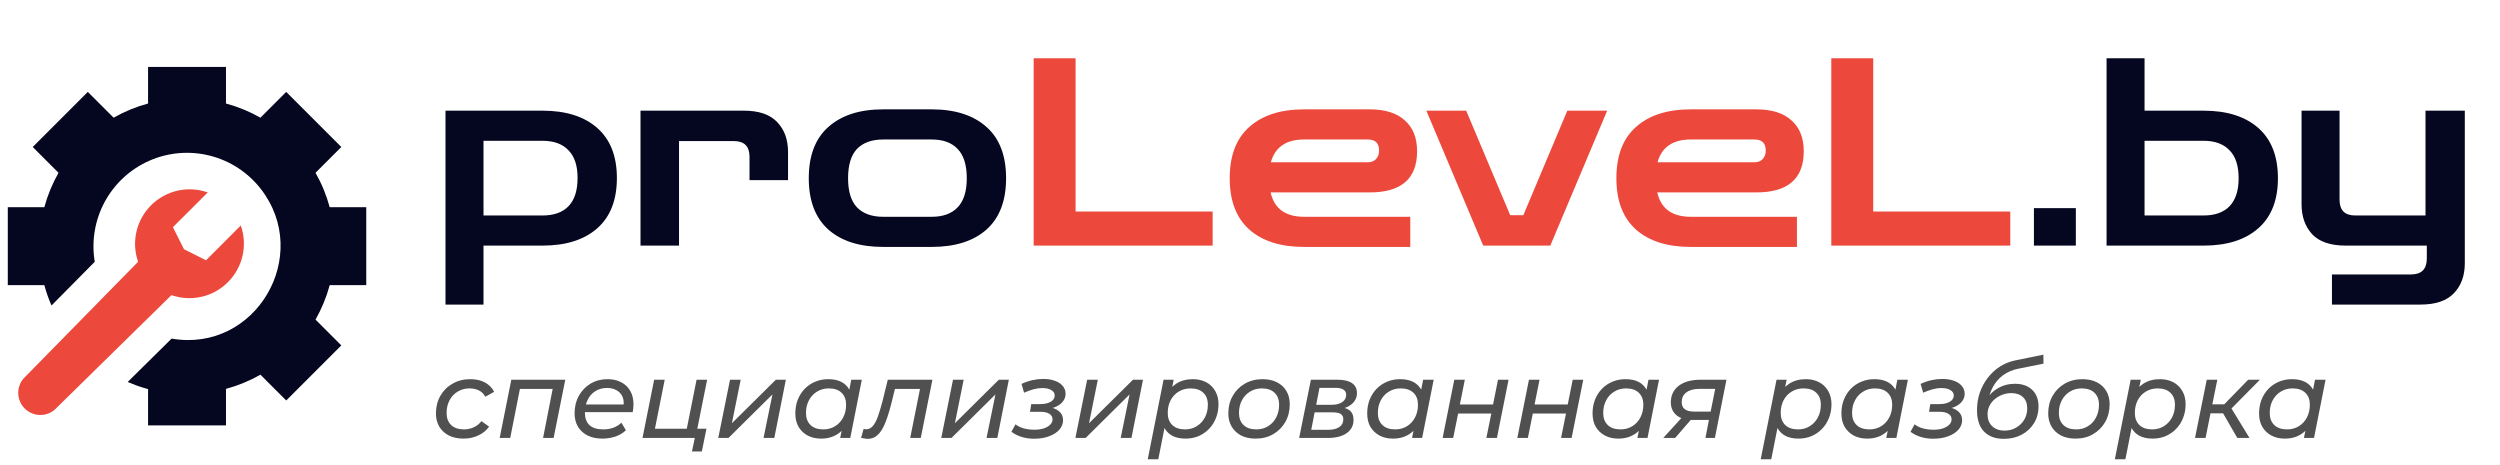
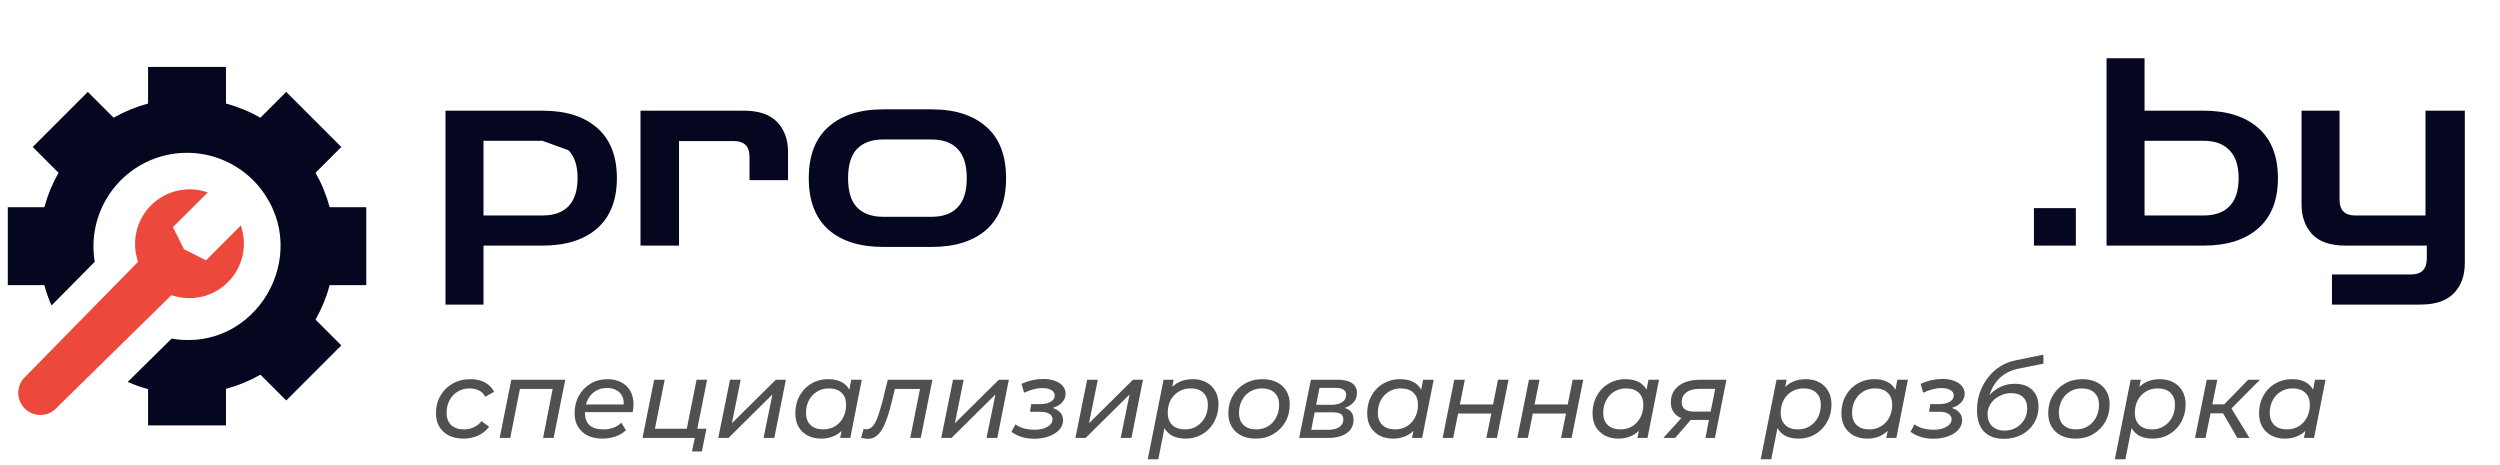
<svg xmlns="http://www.w3.org/2000/svg" width="285" height="53" viewBox="0 0 285 53" fill="none">
-   <path d="M50.788 34.721V12.616H61.841C64.51 12.616 66.591 13.273 68.085 14.587C69.578 15.902 70.325 17.803 70.325 20.293C70.325 22.802 69.578 24.714 68.085 26.028C66.591 27.343 64.51 28 61.841 28H55.12V34.721H50.788ZM61.841 16.051H55.12V24.565H61.841C63.136 24.565 64.122 24.216 64.799 23.519C65.496 22.802 65.844 21.727 65.844 20.293C65.844 18.879 65.496 17.823 64.799 17.126C64.122 16.409 63.136 16.051 61.841 16.051ZM73.018 28V12.616H84.788C86.52 12.616 87.795 13.054 88.612 13.93C89.428 14.786 89.836 15.921 89.836 17.335V20.532H85.445V17.873C85.445 16.678 84.848 16.081 83.653 16.081H77.409V28H73.018ZM100.683 28.149C98.015 28.149 95.934 27.492 94.44 26.178C92.946 24.843 92.2 22.892 92.2 20.323C92.2 17.734 92.946 15.782 94.44 14.468C95.934 13.133 98.015 12.466 100.683 12.466H106.21C108.878 12.466 110.96 13.133 112.453 14.468C113.947 15.782 114.694 17.734 114.694 20.323C114.694 22.892 113.947 24.843 112.453 26.178C110.96 27.492 108.878 28.149 106.21 28.149H100.683ZM100.683 24.714H106.21C107.504 24.714 108.49 24.356 109.167 23.639C109.864 22.922 110.213 21.816 110.213 20.323C110.213 18.809 109.864 17.694 109.167 16.977C108.49 16.26 107.504 15.902 106.21 15.902H100.683C99.389 15.902 98.393 16.26 97.696 16.977C97.019 17.694 96.68 18.809 96.68 20.323C96.68 21.816 97.019 22.922 97.696 23.639C98.393 24.356 99.389 24.714 100.683 24.714ZM231.866 28V23.728H236.646V28H231.866ZM240.148 28V6.641H244.479V28H240.148ZM240.895 28V24.565H251.201C252.495 24.565 253.481 24.216 254.158 23.519C254.855 22.802 255.204 21.737 255.204 20.323C255.204 18.889 254.855 17.823 254.158 17.126C253.481 16.409 252.495 16.051 251.201 16.051H241.193V12.616H251.201C253.869 12.616 255.95 13.273 257.444 14.587C258.938 15.902 259.684 17.813 259.684 20.323C259.684 22.812 258.938 24.714 257.444 26.028C255.95 27.343 253.869 28 251.201 28H240.895ZM265.842 34.721V31.286H274.864C276.059 31.286 276.656 30.679 276.656 29.464V28H267.426C265.673 28 264.389 27.562 263.572 26.686C262.776 25.809 262.377 24.674 262.377 23.28V12.616H266.709V22.772C266.709 23.967 267.306 24.565 268.501 24.565H276.507V12.616H280.988V30.002C280.988 31.416 280.58 32.551 279.763 33.407C278.947 34.283 277.672 34.721 275.939 34.721H265.842Z" fill="#04071F" />
-   <path d="M117.838 28V6.641H122.617V24.117H138.241V28H117.838ZM148.672 28.149C146.004 28.149 143.923 27.492 142.429 26.178C140.935 24.843 140.188 22.892 140.188 20.323C140.188 17.734 140.935 15.782 142.429 14.468C143.923 13.133 146.004 12.466 148.672 12.466H156.14C157.893 12.466 159.227 12.884 160.143 13.721C161.079 14.537 161.547 15.712 161.547 17.246C161.547 20.372 159.745 21.936 156.14 21.936H144.849C145.267 23.788 146.541 24.714 148.672 24.714H160.771V28.149H148.672ZM148.672 15.902C146.621 15.902 145.356 16.768 144.878 18.5H155.931C156.33 18.5 156.638 18.381 156.857 18.142C157.096 17.903 157.216 17.574 157.216 17.156C157.216 16.32 156.788 15.902 155.931 15.902H148.672ZM169.087 28L162.605 12.616H167.145L172.164 24.535H173.658L178.676 12.616H183.217L176.734 28H169.087ZM192.752 28.149C190.083 28.149 188.002 27.492 186.509 26.178C185.015 24.843 184.268 22.892 184.268 20.323C184.268 17.734 185.015 15.782 186.509 14.468C188.002 13.133 190.083 12.466 192.752 12.466H200.22C201.973 12.466 203.307 12.884 204.223 13.721C205.159 14.537 205.627 15.712 205.627 17.246C205.627 20.372 203.825 21.936 200.22 21.936H188.928C189.347 23.788 190.621 24.714 192.752 24.714H204.85V28.149H192.752ZM192.752 15.902C190.701 15.902 189.436 16.768 188.958 18.5H200.011C200.409 18.5 200.718 18.381 200.937 18.142C201.176 17.903 201.296 17.574 201.296 17.156C201.296 16.32 200.867 15.902 200.011 15.902H192.752ZM208.768 28V6.641H213.548V24.117H229.172V28H208.768Z" fill="#EC483B" />
+   <path d="M50.788 34.721V12.616H61.841C64.51 12.616 66.591 13.273 68.085 14.587C69.578 15.902 70.325 17.803 70.325 20.293C70.325 22.802 69.578 24.714 68.085 26.028C66.591 27.343 64.51 28 61.841 28H55.12V34.721H50.788ZM61.841 16.051H55.12V24.565H61.841C63.136 24.565 64.122 24.216 64.799 23.519C65.496 22.802 65.844 21.727 65.844 20.293C65.844 18.879 65.496 17.823 64.799 17.126ZM73.018 28V12.616H84.788C86.52 12.616 87.795 13.054 88.612 13.93C89.428 14.786 89.836 15.921 89.836 17.335V20.532H85.445V17.873C85.445 16.678 84.848 16.081 83.653 16.081H77.409V28H73.018ZM100.683 28.149C98.015 28.149 95.934 27.492 94.44 26.178C92.946 24.843 92.2 22.892 92.2 20.323C92.2 17.734 92.946 15.782 94.44 14.468C95.934 13.133 98.015 12.466 100.683 12.466H106.21C108.878 12.466 110.96 13.133 112.453 14.468C113.947 15.782 114.694 17.734 114.694 20.323C114.694 22.892 113.947 24.843 112.453 26.178C110.96 27.492 108.878 28.149 106.21 28.149H100.683ZM100.683 24.714H106.21C107.504 24.714 108.49 24.356 109.167 23.639C109.864 22.922 110.213 21.816 110.213 20.323C110.213 18.809 109.864 17.694 109.167 16.977C108.49 16.26 107.504 15.902 106.21 15.902H100.683C99.389 15.902 98.393 16.26 97.696 16.977C97.019 17.694 96.68 18.809 96.68 20.323C96.68 21.816 97.019 22.922 97.696 23.639C98.393 24.356 99.389 24.714 100.683 24.714ZM231.866 28V23.728H236.646V28H231.866ZM240.148 28V6.641H244.479V28H240.148ZM240.895 28V24.565H251.201C252.495 24.565 253.481 24.216 254.158 23.519C254.855 22.802 255.204 21.737 255.204 20.323C255.204 18.889 254.855 17.823 254.158 17.126C253.481 16.409 252.495 16.051 251.201 16.051H241.193V12.616H251.201C253.869 12.616 255.95 13.273 257.444 14.587C258.938 15.902 259.684 17.813 259.684 20.323C259.684 22.812 258.938 24.714 257.444 26.028C255.95 27.343 253.869 28 251.201 28H240.895ZM265.842 34.721V31.286H274.864C276.059 31.286 276.656 30.679 276.656 29.464V28H267.426C265.673 28 264.389 27.562 263.572 26.686C262.776 25.809 262.377 24.674 262.377 23.28V12.616H266.709V22.772C266.709 23.967 267.306 24.565 268.501 24.565H276.507V12.616H280.988V30.002C280.988 31.416 280.58 32.551 279.763 33.407C278.947 34.283 277.672 34.721 275.939 34.721H265.842Z" fill="#04071F" />
  <path d="M52.853 50.002C52.211 50.002 51.651 49.886 51.175 49.652C50.707 49.41 50.344 49.075 50.085 48.65C49.826 48.215 49.697 47.71 49.697 47.134C49.697 46.382 49.864 45.714 50.198 45.129C50.532 44.536 50.995 44.073 51.588 43.739C52.181 43.396 52.853 43.225 53.605 43.225C54.248 43.225 54.799 43.346 55.259 43.589C55.718 43.822 56.077 44.181 56.336 44.666L55.321 45.23C55.154 44.904 54.916 44.666 54.607 44.516C54.307 44.357 53.943 44.278 53.517 44.278C53.016 44.278 52.57 44.399 52.177 44.641C51.785 44.875 51.475 45.205 51.25 45.63C51.025 46.048 50.912 46.532 50.912 47.084C50.912 47.66 51.083 48.115 51.425 48.449C51.776 48.783 52.269 48.95 52.904 48.95C53.296 48.95 53.664 48.871 54.006 48.712C54.357 48.553 54.649 48.32 54.883 48.011L55.76 48.637C55.459 49.063 55.05 49.397 54.532 49.639C54.014 49.881 53.455 50.002 52.853 50.002ZM56.962 49.927L58.29 43.288H64.441L63.113 49.927H61.91L63.063 44.039L63.288 44.34H58.967L59.33 44.039L58.165 49.927H56.962ZM68.685 50.002C68.033 50.002 67.47 49.886 66.994 49.652C66.517 49.41 66.15 49.075 65.891 48.65C65.632 48.215 65.503 47.706 65.503 47.121C65.503 46.37 65.666 45.701 65.991 45.117C66.317 44.532 66.76 44.073 67.319 43.739C67.887 43.396 68.53 43.225 69.249 43.225C69.85 43.225 70.372 43.342 70.814 43.576C71.257 43.801 71.599 44.127 71.842 44.553C72.092 44.979 72.218 45.493 72.218 46.094C72.218 46.244 72.209 46.399 72.192 46.557C72.176 46.708 72.155 46.85 72.13 46.983H66.38L66.53 46.106H71.553L71.065 46.407C71.14 45.94 71.107 45.547 70.965 45.23C70.823 44.904 70.597 44.657 70.288 44.49C69.988 44.315 69.624 44.227 69.198 44.227C68.697 44.227 68.255 44.349 67.871 44.591C67.495 44.825 67.202 45.154 66.994 45.58C66.785 45.998 66.68 46.491 66.68 47.059C66.68 47.66 66.852 48.128 67.194 48.462C67.545 48.787 68.075 48.95 68.785 48.95C69.203 48.95 69.591 48.883 69.95 48.75C70.309 48.608 70.606 48.42 70.84 48.186L71.353 49.05C71.036 49.359 70.639 49.597 70.163 49.764C69.687 49.923 69.194 50.002 68.685 50.002ZM73.245 49.927L74.573 43.288H75.776L74.661 48.875H78.294L79.409 43.288H80.611L79.283 49.927H73.245ZM78.882 51.468L79.221 49.865L79.496 49.927H78.081L78.294 48.875H80.536L80.01 51.468H78.882ZM81.882 49.927L83.223 43.288H84.438L83.436 48.249L88.447 43.288H89.587L88.271 49.927H87.043L88.058 44.967L83.047 49.927H81.882ZM93.599 50.002C93.039 50.002 92.538 49.89 92.096 49.664C91.653 49.43 91.302 49.1 91.043 48.675C90.793 48.249 90.668 47.735 90.668 47.134C90.668 46.566 90.759 46.044 90.943 45.568C91.135 45.092 91.398 44.678 91.732 44.328C92.075 43.977 92.476 43.705 92.935 43.513C93.394 43.321 93.891 43.225 94.426 43.225C95.002 43.225 95.49 43.325 95.891 43.526C96.292 43.726 96.601 44.023 96.818 44.415C97.035 44.8 97.144 45.271 97.144 45.831C97.144 46.649 97.002 47.376 96.718 48.011C96.434 48.637 96.025 49.126 95.49 49.476C94.964 49.827 94.334 50.002 93.599 50.002ZM93.862 48.95C94.363 48.95 94.81 48.829 95.202 48.587C95.595 48.345 95.9 48.015 96.117 47.597C96.342 47.171 96.455 46.687 96.455 46.144C96.455 45.559 96.284 45.104 95.942 44.779C95.599 44.444 95.111 44.278 94.476 44.278C93.983 44.278 93.54 44.399 93.148 44.641C92.755 44.875 92.446 45.205 92.221 45.63C91.995 46.048 91.883 46.532 91.883 47.084C91.883 47.66 92.054 48.115 92.396 48.449C92.739 48.783 93.227 48.95 93.862 48.95ZM95.779 49.927L96.129 48.211L96.53 46.67L96.693 45.092L97.044 43.288H98.246L96.931 49.927H95.779ZM98.164 49.915L98.452 48.9C98.51 48.908 98.565 48.917 98.615 48.925C98.665 48.934 98.711 48.938 98.753 48.938C99.053 48.938 99.312 48.804 99.529 48.537C99.746 48.27 99.939 47.894 100.106 47.409C100.273 46.925 100.44 46.365 100.607 45.731L101.208 43.288H106.294L104.966 49.927H103.764L104.954 43.964L105.192 44.34H101.784L102.11 43.964L101.659 45.818C101.492 46.503 101.317 47.109 101.133 47.635C100.957 48.153 100.765 48.591 100.557 48.95C100.348 49.301 100.11 49.568 99.843 49.752C99.584 49.936 99.279 50.028 98.928 50.028C98.803 50.028 98.682 50.015 98.565 49.99C98.439 49.973 98.306 49.948 98.164 49.915ZM107.304 49.927L108.644 43.288H109.859L108.857 48.249L113.868 43.288H115.008L113.693 49.927H112.465L113.48 44.967L108.469 49.927H107.304ZM117.896 50.015C116.885 50.015 116.021 49.752 115.302 49.226L115.766 48.374C116.025 48.574 116.342 48.729 116.718 48.837C117.102 48.938 117.507 48.988 117.933 48.988C118.342 48.988 118.697 48.938 118.998 48.837C119.307 48.729 119.549 48.587 119.725 48.411C119.9 48.236 119.988 48.036 119.988 47.81C119.988 47.535 119.867 47.322 119.624 47.171C119.391 47.021 119.056 46.946 118.622 46.946H117.42L117.557 46.069H118.572C119.073 46.069 119.474 45.981 119.775 45.806C120.084 45.622 120.238 45.384 120.238 45.092C120.238 44.833 120.113 44.628 119.862 44.478C119.62 44.319 119.274 44.24 118.823 44.24C118.489 44.24 118.154 44.286 117.82 44.378C117.495 44.47 117.136 44.599 116.743 44.766L116.455 43.764C116.864 43.572 117.278 43.43 117.695 43.338C118.113 43.246 118.522 43.2 118.923 43.2C119.432 43.2 119.879 43.271 120.263 43.413C120.647 43.547 120.944 43.743 121.153 44.002C121.37 44.252 121.478 44.549 121.478 44.891C121.478 45.192 121.391 45.463 121.215 45.706C121.048 45.948 120.81 46.148 120.501 46.307C120.201 46.466 119.842 46.566 119.424 46.608L119.399 46.382C119.967 46.449 120.405 46.612 120.714 46.871C121.032 47.13 121.19 47.472 121.19 47.898C121.19 48.299 121.048 48.662 120.764 48.988C120.48 49.305 120.088 49.556 119.587 49.739C119.094 49.923 118.53 50.015 117.896 50.015ZM122.596 49.927L123.936 43.288H125.151L124.149 48.249L129.16 43.288H130.3L128.985 49.927H127.757L128.772 44.967L123.761 49.927H122.596ZM135.152 50.002C134.584 50.002 134.095 49.902 133.686 49.702C133.285 49.493 132.976 49.197 132.759 48.812C132.542 48.42 132.433 47.948 132.433 47.397C132.433 46.562 132.575 45.835 132.859 45.217C133.143 44.591 133.548 44.102 134.074 43.751C134.609 43.401 135.244 43.225 135.979 43.225C136.547 43.225 137.048 43.338 137.482 43.563C137.925 43.789 138.271 44.119 138.522 44.553C138.781 44.979 138.91 45.489 138.91 46.081C138.91 46.649 138.814 47.171 138.622 47.647C138.438 48.123 138.175 48.537 137.833 48.888C137.499 49.238 137.102 49.514 136.643 49.714C136.183 49.906 135.686 50.002 135.152 50.002ZM130.842 52.358L132.646 43.288H133.799L133.448 45.004L133.06 46.545L132.884 48.123L132.045 52.358H130.842ZM135.102 48.95C135.603 48.95 136.045 48.829 136.43 48.587C136.822 48.345 137.131 48.015 137.357 47.597C137.582 47.171 137.695 46.687 137.695 46.144C137.695 45.559 137.524 45.104 137.181 44.779C136.839 44.444 136.35 44.278 135.716 44.278C135.223 44.278 134.776 44.399 134.375 44.641C133.983 44.875 133.674 45.205 133.448 45.63C133.231 46.048 133.122 46.532 133.122 47.084C133.122 47.66 133.294 48.115 133.636 48.449C133.978 48.783 134.467 48.95 135.102 48.95ZM143.149 50.002C142.515 50.002 141.963 49.886 141.496 49.652C141.036 49.41 140.677 49.075 140.418 48.65C140.159 48.215 140.03 47.71 140.03 47.134C140.03 46.382 140.197 45.714 140.531 45.129C140.865 44.536 141.324 44.073 141.909 43.739C142.502 43.396 143.174 43.225 143.926 43.225C144.552 43.225 145.099 43.342 145.567 43.576C146.035 43.81 146.394 44.14 146.644 44.566C146.903 44.992 147.033 45.497 147.033 46.081C147.033 46.833 146.866 47.505 146.532 48.098C146.198 48.683 145.738 49.146 145.154 49.489C144.577 49.831 143.909 50.002 143.149 50.002ZM143.224 48.95C143.726 48.95 144.172 48.829 144.565 48.587C144.957 48.345 145.262 48.015 145.479 47.597C145.705 47.171 145.818 46.687 145.818 46.144C145.818 45.559 145.646 45.104 145.304 44.779C144.962 44.444 144.473 44.278 143.838 44.278C143.346 44.278 142.903 44.399 142.51 44.641C142.118 44.875 141.809 45.205 141.583 45.63C141.358 46.048 141.245 46.532 141.245 47.084C141.245 47.66 141.416 48.115 141.759 48.449C142.101 48.783 142.59 48.95 143.224 48.95ZM148.103 49.927L149.443 43.288H152.475C153.202 43.288 153.753 43.417 154.129 43.676C154.504 43.935 154.692 44.311 154.692 44.804C154.692 45.363 154.45 45.818 153.966 46.169C153.49 46.511 152.863 46.683 152.087 46.683L152.25 46.382C152.951 46.382 153.469 46.503 153.803 46.745C154.137 46.979 154.304 47.351 154.304 47.86C154.304 48.503 154.045 49.009 153.527 49.376C153.01 49.744 152.287 49.927 151.36 49.927H148.103ZM149.481 49H151.398C151.941 49 152.367 48.896 152.676 48.687C152.985 48.478 153.139 48.186 153.139 47.81C153.139 47.526 153.043 47.322 152.851 47.196C152.659 47.071 152.346 47.008 151.911 47.008H149.869L149.481 49ZM150.045 46.144H151.849C152.325 46.144 152.713 46.044 153.014 45.843C153.314 45.635 153.465 45.359 153.465 45.017C153.465 44.749 153.36 44.549 153.152 44.415C152.951 44.282 152.65 44.215 152.25 44.215H150.421L150.045 46.144ZM158.792 50.002C158.233 50.002 157.731 49.89 157.289 49.664C156.846 49.43 156.495 49.1 156.236 48.675C155.986 48.249 155.861 47.735 155.861 47.134C155.861 46.566 155.953 46.044 156.136 45.568C156.328 45.092 156.591 44.678 156.925 44.328C157.268 43.977 157.669 43.705 158.128 43.513C158.587 43.321 159.084 43.225 159.619 43.225C160.195 43.225 160.684 43.325 161.085 43.526C161.485 43.726 161.794 44.023 162.012 44.415C162.229 44.8 162.337 45.271 162.337 45.831C162.337 46.649 162.195 47.376 161.911 48.011C161.627 48.637 161.218 49.126 160.684 49.476C160.158 49.827 159.527 50.002 158.792 50.002ZM159.055 48.95C159.556 48.95 160.003 48.829 160.396 48.587C160.788 48.345 161.093 48.015 161.31 47.597C161.536 47.171 161.648 46.687 161.648 46.144C161.648 45.559 161.477 45.104 161.135 44.779C160.792 44.444 160.304 44.278 159.669 44.278C159.176 44.278 158.734 44.399 158.341 44.641C157.949 44.875 157.64 45.205 157.414 45.63C157.189 46.048 157.076 46.532 157.076 47.084C157.076 47.66 157.247 48.115 157.589 48.449C157.932 48.783 158.42 48.95 159.055 48.95ZM160.972 49.927L161.323 48.211L161.723 46.67L161.886 45.092L162.237 43.288H163.44L162.124 49.927H160.972ZM164.459 49.927L165.787 43.288H166.99L166.426 46.106H170.209L170.773 43.288H171.976L170.648 49.927H169.445L170.009 47.146H166.226L165.662 49.927H164.459ZM172.974 49.927L174.302 43.288H175.505L174.941 46.106H178.724L179.288 43.288H180.49L179.163 49.927H177.96L178.524 47.146H174.74L174.177 49.927H172.974ZM184.483 50.002C183.923 50.002 183.422 49.89 182.979 49.664C182.537 49.43 182.186 49.1 181.927 48.675C181.677 48.249 181.551 47.735 181.551 47.134C181.551 46.566 181.643 46.044 181.827 45.568C182.019 45.092 182.282 44.678 182.616 44.328C182.959 43.977 183.359 43.705 183.819 43.513C184.278 43.321 184.775 43.225 185.31 43.225C185.886 43.225 186.374 43.325 186.775 43.526C187.176 43.726 187.485 44.023 187.702 44.415C187.919 44.8 188.028 45.271 188.028 45.831C188.028 46.649 187.886 47.376 187.602 48.011C187.318 48.637 186.909 49.126 186.374 49.476C185.848 49.827 185.218 50.002 184.483 50.002ZM184.746 48.95C185.247 48.95 185.694 48.829 186.086 48.587C186.479 48.345 186.784 48.015 187.001 47.597C187.226 47.171 187.339 46.687 187.339 46.144C187.339 45.559 187.168 45.104 186.825 44.779C186.483 44.444 185.994 44.278 185.36 44.278C184.867 44.278 184.424 44.399 184.032 44.641C183.639 44.875 183.33 45.205 183.105 45.63C182.879 46.048 182.767 46.532 182.767 47.084C182.767 47.66 182.938 48.115 183.28 48.449C183.623 48.783 184.111 48.95 184.746 48.95ZM186.662 49.927L187.013 48.211L187.414 46.67L187.577 45.092L187.928 43.288H189.13L187.815 49.927H186.662ZM194.422 49.927L194.873 47.572L195.036 47.873H192.944C192.15 47.873 191.541 47.693 191.115 47.334C190.689 46.967 190.476 46.478 190.476 45.868C190.476 45.067 190.777 44.436 191.378 43.977C191.987 43.517 192.818 43.288 193.871 43.288H196.815L195.499 49.927H194.422ZM189.611 49.927L191.929 47.384H193.169L190.964 49.927H189.611ZM194.948 47.246L195.612 43.939L195.737 44.328H193.771C193.119 44.328 192.614 44.461 192.255 44.728C191.896 44.987 191.716 45.363 191.716 45.856C191.716 46.566 192.192 46.921 193.144 46.921H195.186L194.948 47.246ZM205.03 50.002C204.463 50.002 203.974 49.902 203.565 49.702C203.164 49.493 202.855 49.197 202.638 48.812C202.421 48.42 202.312 47.948 202.312 47.397C202.312 46.562 202.454 45.835 202.738 45.217C203.022 44.591 203.427 44.102 203.953 43.751C204.488 43.401 205.122 43.225 205.857 43.225C206.425 43.225 206.926 43.338 207.361 43.563C207.803 43.789 208.15 44.119 208.4 44.553C208.659 44.979 208.789 45.489 208.789 46.081C208.789 46.649 208.693 47.171 208.501 47.647C208.317 48.123 208.054 48.537 207.711 48.888C207.377 49.238 206.981 49.514 206.521 49.714C206.062 49.906 205.565 50.002 205.03 50.002ZM200.721 52.358L202.525 43.288H203.678L203.327 45.004L202.938 46.545L202.763 48.123L201.924 52.358H200.721ZM204.98 48.95C205.481 48.95 205.924 48.829 206.308 48.587C206.701 48.345 207.01 48.015 207.235 47.597C207.461 47.171 207.574 46.687 207.574 46.144C207.574 45.559 207.402 45.104 207.06 44.779C206.718 44.444 206.229 44.278 205.594 44.278C205.101 44.278 204.655 44.399 204.254 44.641C203.861 44.875 203.552 45.205 203.327 45.63C203.11 46.048 203.001 46.532 203.001 47.084C203.001 47.66 203.172 48.115 203.515 48.449C203.857 48.783 204.346 48.95 204.98 48.95ZM212.853 50.002C212.293 50.002 211.792 49.89 211.349 49.664C210.907 49.43 210.556 49.1 210.297 48.675C210.046 48.249 209.921 47.735 209.921 47.134C209.921 46.566 210.013 46.044 210.197 45.568C210.389 45.092 210.652 44.678 210.986 44.328C211.328 43.977 211.729 43.705 212.189 43.513C212.648 43.321 213.145 43.225 213.679 43.225C214.256 43.225 214.744 43.325 215.145 43.526C215.546 43.726 215.855 44.023 216.072 44.415C216.289 44.8 216.398 45.271 216.398 45.831C216.398 46.649 216.256 47.376 215.972 48.011C215.688 48.637 215.279 49.126 214.744 49.476C214.218 49.827 213.588 50.002 212.853 50.002ZM213.116 48.95C213.617 48.95 214.064 48.829 214.456 48.587C214.849 48.345 215.153 48.015 215.371 47.597C215.596 47.171 215.709 46.687 215.709 46.144C215.709 45.559 215.538 45.104 215.195 44.779C214.853 44.444 214.364 44.278 213.73 44.278C213.237 44.278 212.794 44.399 212.402 44.641C212.009 44.875 211.7 45.205 211.475 45.63C211.249 46.048 211.136 46.532 211.136 47.084C211.136 47.66 211.308 48.115 211.65 48.449C211.992 48.783 212.481 48.95 213.116 48.95ZM215.032 49.927L215.383 48.211L215.784 46.67L215.947 45.092L216.298 43.288H217.5L216.185 49.927H215.032ZM220.389 50.015C219.379 50.015 218.514 49.752 217.796 49.226L218.26 48.374C218.518 48.574 218.836 48.729 219.212 48.837C219.596 48.938 220.001 48.988 220.427 48.988C220.836 48.988 221.191 48.938 221.492 48.837C221.801 48.729 222.043 48.587 222.218 48.411C222.394 48.236 222.481 48.036 222.481 47.81C222.481 47.535 222.36 47.322 222.118 47.171C221.884 47.021 221.55 46.946 221.116 46.946H219.913L220.051 46.069H221.066C221.567 46.069 221.968 45.981 222.268 45.806C222.577 45.622 222.732 45.384 222.732 45.092C222.732 44.833 222.607 44.628 222.356 44.478C222.114 44.319 221.767 44.24 221.316 44.24C220.982 44.24 220.648 44.286 220.314 44.378C219.988 44.47 219.629 44.599 219.237 44.766L218.949 43.764C219.358 43.572 219.771 43.43 220.189 43.338C220.606 43.246 221.016 43.2 221.416 43.2C221.926 43.2 222.373 43.271 222.757 43.413C223.141 43.547 223.438 43.743 223.646 44.002C223.863 44.252 223.972 44.549 223.972 44.891C223.972 45.192 223.884 45.463 223.709 45.706C223.542 45.948 223.304 46.148 222.995 46.307C222.694 46.466 222.335 46.566 221.918 46.608L221.893 46.382C222.46 46.449 222.899 46.612 223.208 46.871C223.525 47.13 223.684 47.472 223.684 47.898C223.684 48.299 223.542 48.662 223.258 48.988C222.974 49.305 222.582 49.556 222.08 49.739C221.588 49.923 221.024 50.015 220.389 50.015ZM228.434 50.028C227.474 50.028 226.722 49.752 226.179 49.201C225.645 48.65 225.378 47.835 225.378 46.758C225.378 46.065 225.482 45.405 225.691 44.779C225.908 44.152 226.213 43.584 226.605 43.075C226.998 42.557 227.461 42.127 227.996 41.785C228.539 41.442 229.14 41.204 229.8 41.071L232.944 40.432L232.957 41.459L230.075 42.035C229.416 42.169 228.839 42.415 228.347 42.774C227.862 43.133 227.47 43.593 227.169 44.152C226.877 44.703 226.685 45.346 226.593 46.081L226.267 45.806C226.66 45.129 227.148 44.62 227.733 44.278C228.317 43.927 228.973 43.751 229.7 43.751C230.535 43.751 231.19 43.981 231.666 44.44C232.151 44.9 232.393 45.539 232.393 46.357C232.393 47.05 232.222 47.677 231.879 48.236C231.545 48.787 231.078 49.226 230.476 49.551C229.883 49.869 229.203 50.028 228.434 50.028ZM228.522 49.088C229.015 49.088 229.453 48.975 229.837 48.75C230.23 48.524 230.539 48.224 230.764 47.848C230.99 47.464 231.103 47.033 231.103 46.557C231.103 45.998 230.94 45.568 230.614 45.267C230.297 44.967 229.854 44.816 229.286 44.816C228.927 44.816 228.585 44.879 228.259 45.004C227.933 45.129 227.641 45.301 227.382 45.518C227.131 45.735 226.935 45.99 226.793 46.282C226.651 46.574 226.58 46.887 226.58 47.221C226.58 47.781 226.751 48.232 227.094 48.574C227.445 48.917 227.921 49.088 228.522 49.088ZM236.614 50.002C235.98 50.002 235.429 49.886 234.961 49.652C234.502 49.41 234.142 49.075 233.884 48.65C233.625 48.215 233.495 47.71 233.495 47.134C233.495 46.382 233.662 45.714 233.996 45.129C234.33 44.536 234.79 44.073 235.374 43.739C235.967 43.396 236.64 43.225 237.391 43.225C238.018 43.225 238.565 43.342 239.032 43.576C239.5 43.81 239.859 44.14 240.11 44.566C240.368 44.992 240.498 45.497 240.498 46.081C240.498 46.833 240.331 47.505 239.997 48.098C239.663 48.683 239.203 49.146 238.619 49.489C238.043 49.831 237.374 50.002 236.614 50.002ZM236.69 48.95C237.191 48.95 237.638 48.829 238.03 48.587C238.423 48.345 238.727 48.015 238.945 47.597C239.17 47.171 239.283 46.687 239.283 46.144C239.283 45.559 239.112 45.104 238.769 44.779C238.427 44.444 237.938 44.278 237.303 44.278C236.811 44.278 236.368 44.399 235.976 44.641C235.583 44.875 235.274 45.205 235.049 45.63C234.823 46.048 234.71 46.532 234.71 47.084C234.71 47.66 234.882 48.115 235.224 48.449C235.566 48.783 236.055 48.95 236.69 48.95ZM245.402 50.002C244.834 50.002 244.345 49.902 243.936 49.702C243.535 49.493 243.226 49.197 243.009 48.812C242.792 48.42 242.683 47.948 242.683 47.397C242.683 46.562 242.825 45.835 243.109 45.217C243.393 44.591 243.798 44.102 244.324 43.751C244.859 43.401 245.493 43.225 246.228 43.225C246.796 43.225 247.297 43.338 247.732 43.563C248.174 43.789 248.521 44.119 248.771 44.553C249.03 44.979 249.16 45.489 249.16 46.081C249.16 46.649 249.064 47.171 248.872 47.647C248.688 48.123 248.425 48.537 248.082 48.888C247.748 49.238 247.352 49.514 246.892 49.714C246.433 49.906 245.936 50.002 245.402 50.002ZM241.092 52.358L242.896 43.288H244.049L243.698 45.004L243.31 46.545L243.134 48.123L242.295 52.358H241.092ZM245.351 48.95C245.853 48.95 246.295 48.829 246.679 48.587C247.072 48.345 247.381 48.015 247.606 47.597C247.832 47.171 247.945 46.687 247.945 46.144C247.945 45.559 247.773 45.104 247.431 44.779C247.089 44.444 246.6 44.278 245.965 44.278C245.473 44.278 245.026 44.399 244.625 44.641C244.232 44.875 243.923 45.205 243.698 45.63C243.481 46.048 243.372 46.532 243.372 47.084C243.372 47.66 243.543 48.115 243.886 48.449C244.228 48.783 244.717 48.95 245.351 48.95ZM255.053 49.927L253.174 46.67L254.176 46.219L256.443 49.927H255.053ZM250.23 49.927L251.57 43.288H252.773L251.432 49.927H250.23ZM251.645 47.121L251.833 46.094H254.025L253.838 47.121H251.645ZM254.213 46.745L253.073 46.595L256.293 43.288H257.633L254.213 46.745ZM260.466 50.002C259.906 50.002 259.405 49.89 258.963 49.664C258.52 49.43 258.169 49.1 257.91 48.675C257.66 48.249 257.535 47.735 257.535 47.134C257.535 46.566 257.627 46.044 257.81 45.568C258.002 45.092 258.265 44.678 258.599 44.328C258.942 43.977 259.343 43.705 259.802 43.513C260.261 43.321 260.758 43.225 261.293 43.225C261.869 43.225 262.358 43.325 262.759 43.526C263.159 43.726 263.468 44.023 263.686 44.415C263.903 44.8 264.011 45.271 264.011 45.831C264.011 46.649 263.869 47.376 263.585 48.011C263.301 48.637 262.892 49.126 262.358 49.476C261.831 49.827 261.201 50.002 260.466 50.002ZM260.729 48.95C261.23 48.95 261.677 48.829 262.07 48.587C262.462 48.345 262.767 48.015 262.984 47.597C263.209 47.171 263.322 46.687 263.322 46.144C263.322 45.559 263.151 45.104 262.809 44.779C262.466 44.444 261.978 44.278 261.343 44.278C260.85 44.278 260.408 44.399 260.015 44.641C259.623 44.875 259.314 45.205 259.088 45.63C258.863 46.048 258.75 46.532 258.75 47.084C258.75 47.66 258.921 48.115 259.263 48.449C259.606 48.783 260.094 48.95 260.729 48.95ZM262.646 49.927L262.997 48.211L263.397 46.67L263.56 45.092L263.911 43.288H265.114L263.798 49.927H262.646Z" fill="#505050" />
  <path d="M41.753 32.508V23.624H37.586C37.215 22.253 36.672 20.933 35.969 19.698L38.91 16.757L32.629 10.477L29.689 13.417C28.453 12.715 27.134 12.172 25.762 11.8V7.634H16.879V11.8C15.507 12.172 14.188 12.715 12.952 13.417L10.012 10.477L3.731 16.757L6.672 19.698C5.969 20.933 5.426 22.253 5.055 23.624H0.888V32.508H5.055C5.267 33.301 5.54 34.076 5.872 34.826L10.802 29.843C10.41 27.503 10.81 25.1 11.937 23.013C13.065 20.927 14.856 19.275 17.027 18.321C19.199 17.367 21.627 17.164 23.926 17.745C26.226 18.326 28.266 19.657 29.724 21.528C35.641 29.123 29.156 40.254 19.562 38.602L14.56 43.541C15.311 43.873 16.086 44.146 16.879 44.358V48.498H25.762V44.332C27.134 43.96 28.453 43.417 29.689 42.715L32.629 45.655L38.91 39.375L35.969 36.434C36.672 35.199 37.215 33.88 37.586 32.508H41.753Z" fill="#04071F" />
  <path d="M27.45 25.703L23.488 29.674L20.974 28.413L19.713 25.898L23.684 21.936C22.579 21.547 21.388 21.477 20.246 21.735C19.104 21.993 18.058 22.568 17.228 23.394C16.398 24.22 15.819 25.263 15.556 26.404C15.293 27.545 15.357 28.737 15.742 29.843L2.665 43.168C2.262 43.652 2.054 44.269 2.082 44.898C2.111 45.527 2.373 46.123 2.819 46.568C3.264 47.013 3.86 47.276 4.489 47.304C5.118 47.333 5.735 47.125 6.219 46.721L19.544 33.645C20.65 34.029 21.842 34.094 22.982 33.831C24.123 33.568 25.167 32.988 25.993 32.158C26.819 31.329 27.394 30.283 27.651 29.141C27.909 27.999 27.84 26.807 27.45 25.703Z" fill="#EC483B" />
</svg>